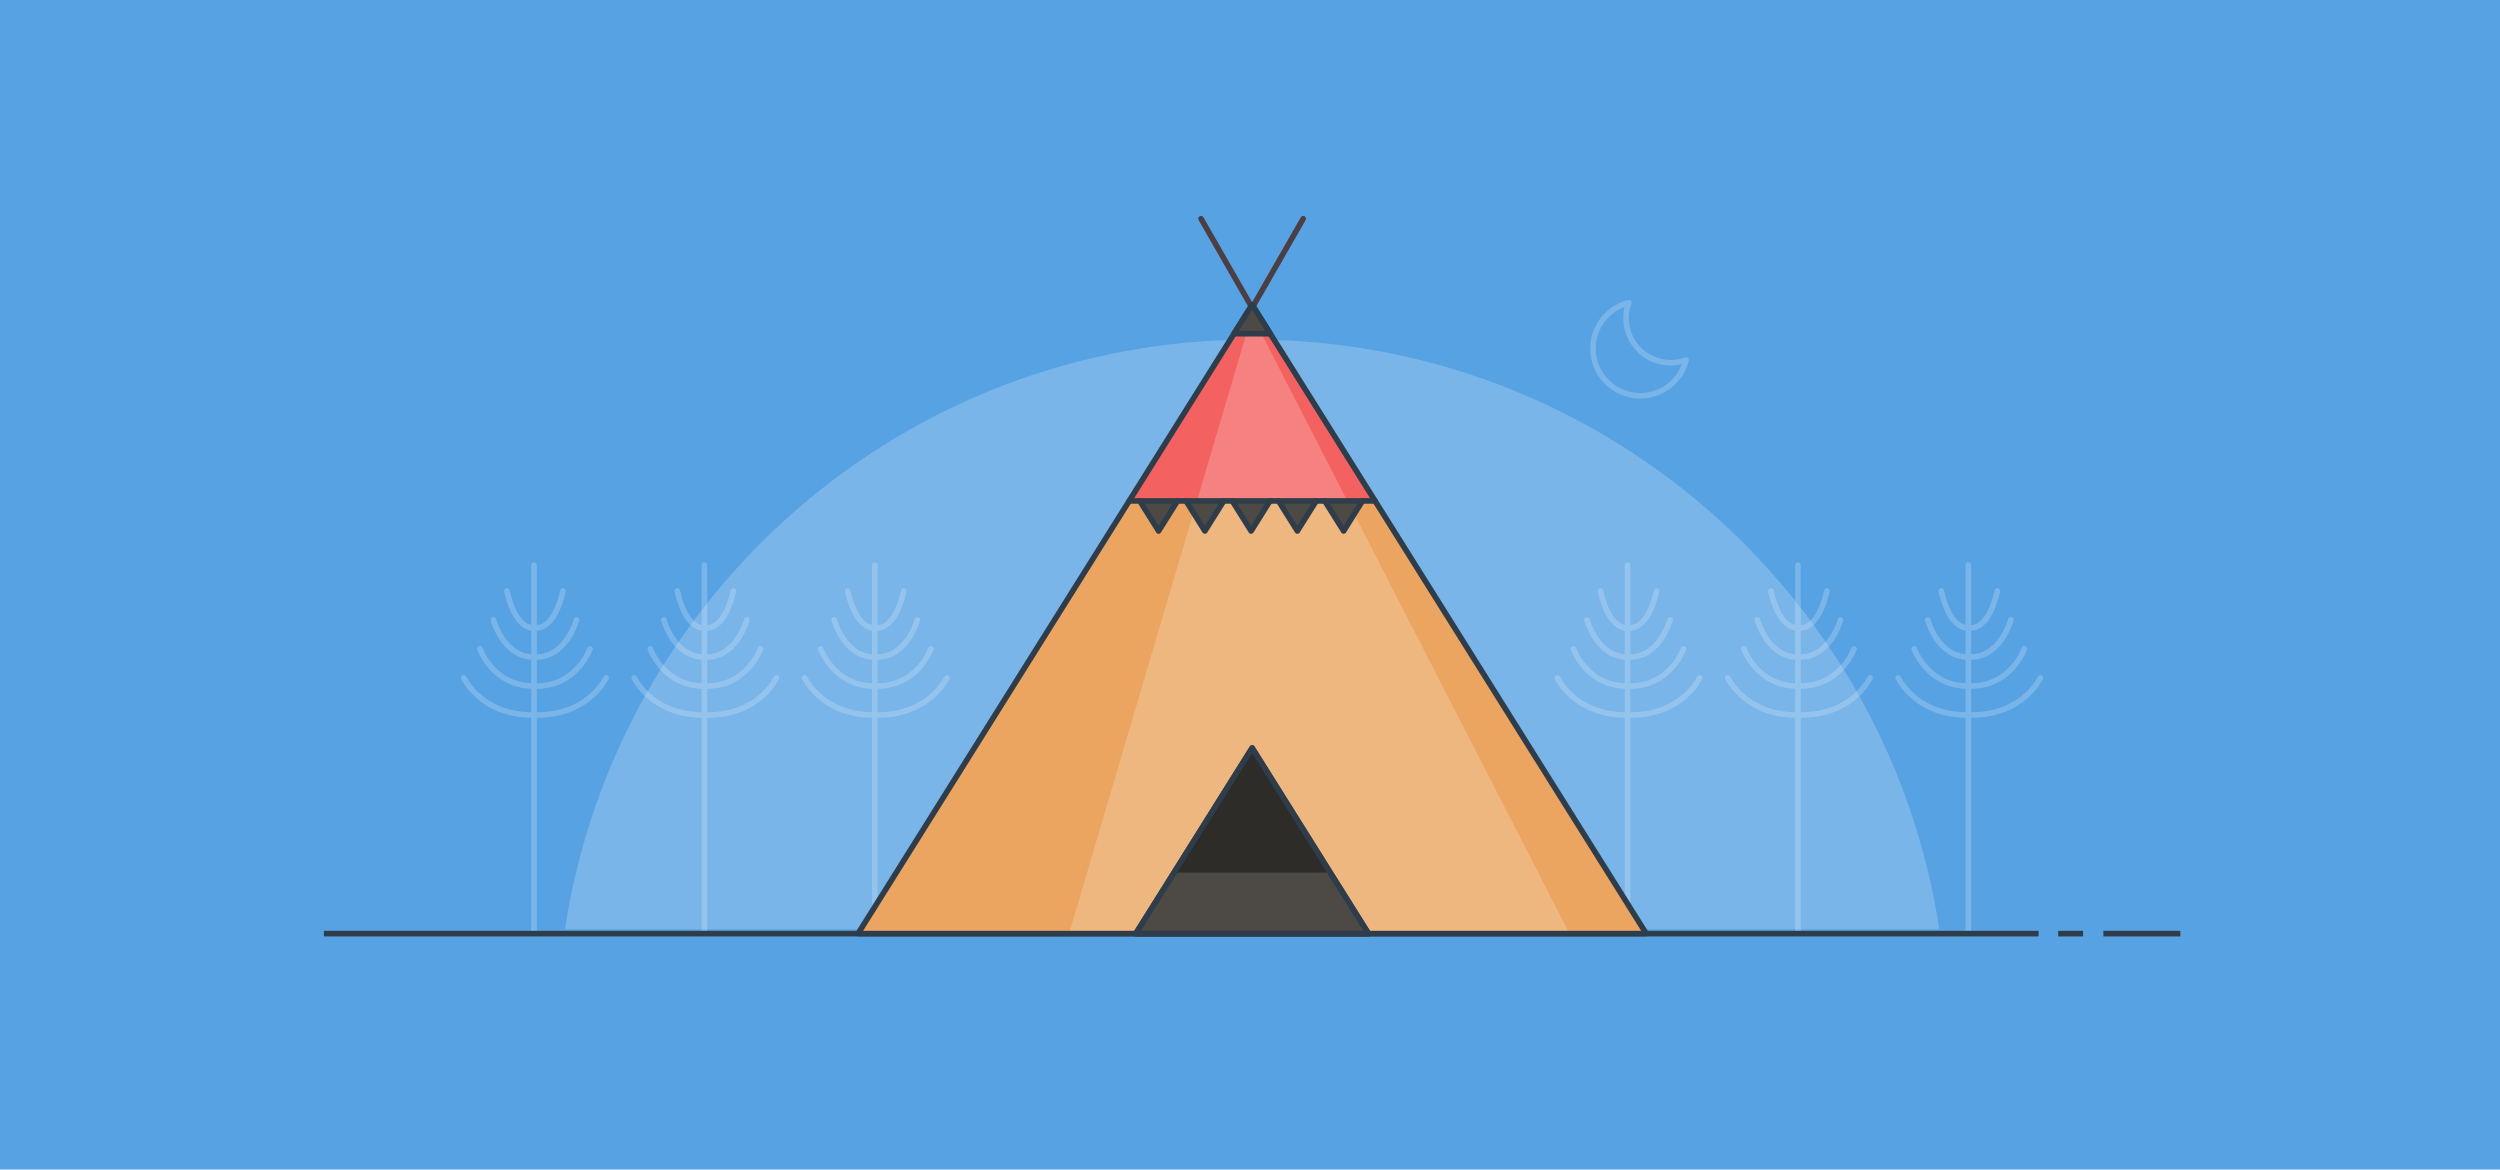
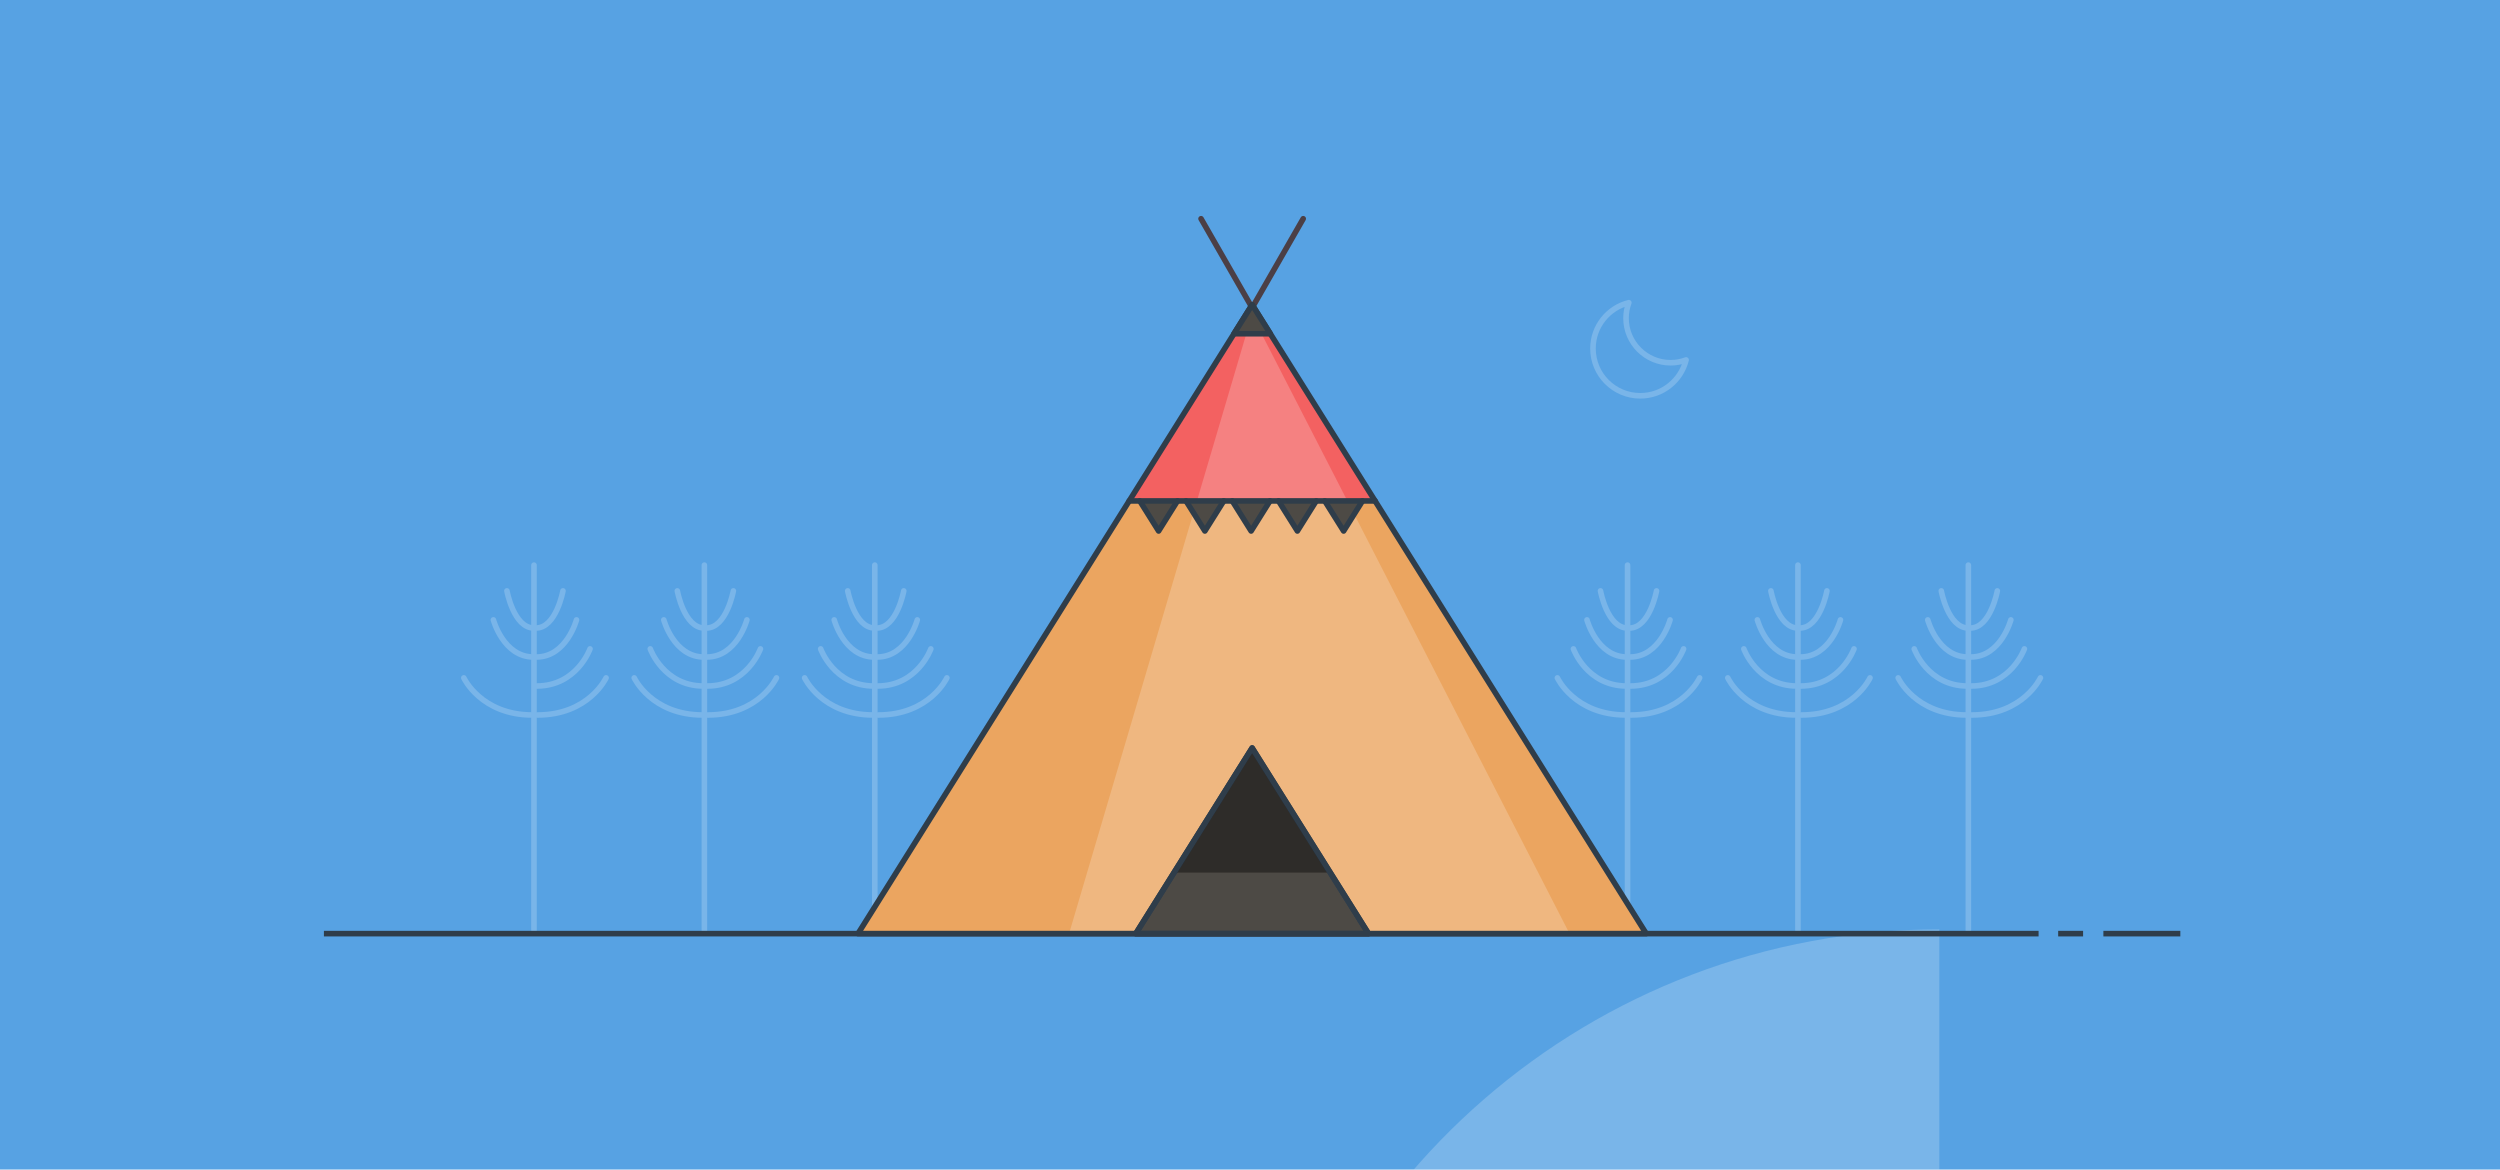
<svg xmlns="http://www.w3.org/2000/svg" version="1.1" id="using_x5F_mailchimp" x="0px" y="0px" width="823px" height="385px" viewBox="0 0 823 385" style="enable-background:new 0 0 823 385;" xml:space="preserve">
  <rect style="fill:#57A2E3;" width="823" height="385" />
-   <path style="opacity:0.2;fill:#FFFFFF;" d="M638.425,305.944C621.711,196.02,526.794,111.788,412.201,111.788  c-114.594,0-209.514,84.231-226.225,194.156H638.425z" />
+   <path style="opacity:0.2;fill:#FFFFFF;" d="M638.425,305.944c-114.594,0-209.514,84.231-226.225,194.156H638.425z" />
  <g style="opacity:0.2;">
    <g>
      <g>
        <line style="fill:none;stroke:#FFFFFF;stroke-width:1.843;stroke-linecap:round;stroke-linejoin:round;stroke-miterlimit:10;" x1="287.979" y1="306.266" x2="287.979" y2="186.034" />
        <path style="fill:none;stroke:#FFFFFF;stroke-width:1.843;stroke-linecap:round;stroke-linejoin:round;stroke-miterlimit:10;" d="     M279.07,194.523c0,0,2.227,12.222,8.908,12.222" />
        <path style="fill:none;stroke:#FFFFFF;stroke-width:1.843;stroke-linecap:round;stroke-linejoin:round;stroke-miterlimit:10;" d="     M297.521,194.523c0,0-2.227,12.222-8.908,12.222" />
        <path style="fill:none;stroke:#FFFFFF;stroke-width:1.843;stroke-linecap:round;stroke-linejoin:round;stroke-miterlimit:10;" d="     M274.617,204.067c0,0,3.301,12.222,13.207,12.222" />
        <path style="fill:none;stroke:#FFFFFF;stroke-width:1.843;stroke-linecap:round;stroke-linejoin:round;stroke-miterlimit:10;" d="     M301.975,204.067c0,0-3.301,12.222-13.207,12.222" />
        <path style="fill:none;stroke:#FFFFFF;stroke-width:1.843;stroke-linecap:round;stroke-linejoin:round;stroke-miterlimit:10;" d="     M270.164,213.611c0,0,4.375,12.222,17.506,12.222" />
        <path style="fill:none;stroke:#FFFFFF;stroke-width:1.843;stroke-linecap:round;stroke-linejoin:round;stroke-miterlimit:10;" d="     M306.43,213.611c0,0-4.377,12.222-17.508,12.222" />
        <path style="fill:none;stroke:#FFFFFF;stroke-width:1.843;stroke-linecap:round;stroke-linejoin:round;stroke-miterlimit:10;" d="     M264.881,223.155c0,0,5.652,12.222,22.607,12.222" />
        <path style="fill:none;stroke:#FFFFFF;stroke-width:1.843;stroke-linecap:round;stroke-linejoin:round;stroke-miterlimit:10;" d="     M311.711,223.155c0,0-5.652,12.222-22.607,12.222" />
      </g>
      <g>
        <line style="fill:none;stroke:#FFFFFF;stroke-width:1.843;stroke-linecap:round;stroke-linejoin:round;stroke-miterlimit:10;" x1="231.883" y1="306.266" x2="231.883" y2="186.034" />
        <path style="fill:none;stroke:#FFFFFF;stroke-width:1.843;stroke-linecap:round;stroke-linejoin:round;stroke-miterlimit:10;" d="     M222.975,194.523c0,0,2.227,12.222,8.908,12.222" />
        <path style="fill:none;stroke:#FFFFFF;stroke-width:1.843;stroke-linecap:round;stroke-linejoin:round;stroke-miterlimit:10;" d="     M241.426,194.523c0,0-2.227,12.222-8.908,12.222" />
        <path style="fill:none;stroke:#FFFFFF;stroke-width:1.843;stroke-linecap:round;stroke-linejoin:round;stroke-miterlimit:10;" d="     M218.521,204.067c0,0,3.301,12.222,13.207,12.222" />
        <path style="fill:none;stroke:#FFFFFF;stroke-width:1.843;stroke-linecap:round;stroke-linejoin:round;stroke-miterlimit:10;" d="     M245.879,204.067c0,0-3.301,12.222-13.207,12.222" />
        <path style="fill:none;stroke:#FFFFFF;stroke-width:1.843;stroke-linecap:round;stroke-linejoin:round;stroke-miterlimit:10;" d="     M214.068,213.611c0,0,4.375,12.222,17.506,12.222" />
        <path style="fill:none;stroke:#FFFFFF;stroke-width:1.843;stroke-linecap:round;stroke-linejoin:round;stroke-miterlimit:10;" d="     M250.334,213.611c0,0-4.377,12.222-17.508,12.222" />
        <path style="fill:none;stroke:#FFFFFF;stroke-width:1.843;stroke-linecap:round;stroke-linejoin:round;stroke-miterlimit:10;" d="     M208.785,223.155c0,0,5.652,12.222,22.607,12.222" />
        <path style="fill:none;stroke:#FFFFFF;stroke-width:1.843;stroke-linecap:round;stroke-linejoin:round;stroke-miterlimit:10;" d="     M255.615,223.155c0,0-5.652,12.222-22.607,12.222" />
      </g>
      <g>
        <line style="fill:none;stroke:#FFFFFF;stroke-width:1.843;stroke-linecap:round;stroke-linejoin:round;stroke-miterlimit:10;" x1="175.787" y1="306.266" x2="175.787" y2="186.034" />
        <path style="fill:none;stroke:#FFFFFF;stroke-width:1.843;stroke-linecap:round;stroke-linejoin:round;stroke-miterlimit:10;" d="     M166.879,194.523c0,0,2.227,12.222,8.908,12.222" />
        <path style="fill:none;stroke:#FFFFFF;stroke-width:1.843;stroke-linecap:round;stroke-linejoin:round;stroke-miterlimit:10;" d="     M185.33,194.523c0,0-2.227,12.222-8.908,12.222" />
        <path style="fill:none;stroke:#FFFFFF;stroke-width:1.843;stroke-linecap:round;stroke-linejoin:round;stroke-miterlimit:10;" d="     M162.426,204.067c0,0,3.301,12.222,13.207,12.222" />
        <path style="fill:none;stroke:#FFFFFF;stroke-width:1.843;stroke-linecap:round;stroke-linejoin:round;stroke-miterlimit:10;" d="     M189.783,204.067c0,0-3.301,12.222-13.207,12.222" />
-         <path style="fill:none;stroke:#FFFFFF;stroke-width:1.843;stroke-linecap:round;stroke-linejoin:round;stroke-miterlimit:10;" d="     M157.973,213.611c0,0,4.375,12.222,17.506,12.222" />
        <path style="fill:none;stroke:#FFFFFF;stroke-width:1.843;stroke-linecap:round;stroke-linejoin:round;stroke-miterlimit:10;" d="     M194.238,213.611c0,0-4.377,12.222-17.508,12.222" />
        <path style="fill:none;stroke:#FFFFFF;stroke-width:1.843;stroke-linecap:round;stroke-linejoin:round;stroke-miterlimit:10;" d="     M152.689,223.155c0,0,5.652,12.222,22.607,12.222" />
        <path style="fill:none;stroke:#FFFFFF;stroke-width:1.843;stroke-linecap:round;stroke-linejoin:round;stroke-miterlimit:10;" d="     M199.52,223.155c0,0-5.652,12.222-22.607,12.222" />
      </g>
    </g>
    <g>
      <g>
        <line style="fill:none;stroke:#FFFFFF;stroke-width:1.843;stroke-linecap:round;stroke-linejoin:round;stroke-miterlimit:10;" x1="647.979" y1="306.266" x2="647.979" y2="186.034" />
        <path style="fill:none;stroke:#FFFFFF;stroke-width:1.843;stroke-linecap:round;stroke-linejoin:round;stroke-miterlimit:10;" d="     M639.07,194.523c0,0,2.227,12.222,8.908,12.222" />
        <path style="fill:none;stroke:#FFFFFF;stroke-width:1.843;stroke-linecap:round;stroke-linejoin:round;stroke-miterlimit:10;" d="     M657.521,194.523c0,0-2.227,12.222-8.908,12.222" />
        <path style="fill:none;stroke:#FFFFFF;stroke-width:1.843;stroke-linecap:round;stroke-linejoin:round;stroke-miterlimit:10;" d="     M634.617,204.067c0,0,3.301,12.222,13.207,12.222" />
        <path style="fill:none;stroke:#FFFFFF;stroke-width:1.843;stroke-linecap:round;stroke-linejoin:round;stroke-miterlimit:10;" d="     M661.975,204.067c0,0-3.301,12.222-13.207,12.222" />
        <path style="fill:none;stroke:#FFFFFF;stroke-width:1.843;stroke-linecap:round;stroke-linejoin:round;stroke-miterlimit:10;" d="     M630.164,213.611c0,0,4.375,12.222,17.506,12.222" />
        <path style="fill:none;stroke:#FFFFFF;stroke-width:1.843;stroke-linecap:round;stroke-linejoin:round;stroke-miterlimit:10;" d="     M666.43,213.611c0,0-4.377,12.222-17.508,12.222" />
        <path style="fill:none;stroke:#FFFFFF;stroke-width:1.843;stroke-linecap:round;stroke-linejoin:round;stroke-miterlimit:10;" d="     M624.881,223.155c0,0,5.652,12.222,22.607,12.222" />
        <path style="fill:none;stroke:#FFFFFF;stroke-width:1.843;stroke-linecap:round;stroke-linejoin:round;stroke-miterlimit:10;" d="     M671.711,223.155c0,0-5.652,12.222-22.607,12.222" />
      </g>
      <g>
        <line style="fill:none;stroke:#FFFFFF;stroke-width:1.843;stroke-linecap:round;stroke-linejoin:round;stroke-miterlimit:10;" x1="591.883" y1="306.266" x2="591.883" y2="186.034" />
        <path style="fill:none;stroke:#FFFFFF;stroke-width:1.843;stroke-linecap:round;stroke-linejoin:round;stroke-miterlimit:10;" d="     M582.975,194.523c0,0,2.227,12.222,8.908,12.222" />
        <path style="fill:none;stroke:#FFFFFF;stroke-width:1.843;stroke-linecap:round;stroke-linejoin:round;stroke-miterlimit:10;" d="     M601.426,194.523c0,0-2.227,12.222-8.908,12.222" />
        <path style="fill:none;stroke:#FFFFFF;stroke-width:1.843;stroke-linecap:round;stroke-linejoin:round;stroke-miterlimit:10;" d="     M578.521,204.067c0,0,3.301,12.222,13.207,12.222" />
        <path style="fill:none;stroke:#FFFFFF;stroke-width:1.843;stroke-linecap:round;stroke-linejoin:round;stroke-miterlimit:10;" d="     M605.879,204.067c0,0-3.301,12.222-13.207,12.222" />
        <path style="fill:none;stroke:#FFFFFF;stroke-width:1.843;stroke-linecap:round;stroke-linejoin:round;stroke-miterlimit:10;" d="     M574.068,213.611c0,0,4.375,12.222,17.506,12.222" />
        <path style="fill:none;stroke:#FFFFFF;stroke-width:1.843;stroke-linecap:round;stroke-linejoin:round;stroke-miterlimit:10;" d="     M610.334,213.611c0,0-4.377,12.222-17.508,12.222" />
        <path style="fill:none;stroke:#FFFFFF;stroke-width:1.843;stroke-linecap:round;stroke-linejoin:round;stroke-miterlimit:10;" d="     M568.785,223.155c0,0,5.652,12.222,22.607,12.222" />
        <path style="fill:none;stroke:#FFFFFF;stroke-width:1.843;stroke-linecap:round;stroke-linejoin:round;stroke-miterlimit:10;" d="     M615.615,223.155c0,0-5.652,12.222-22.607,12.222" />
      </g>
      <g>
        <line style="fill:none;stroke:#FFFFFF;stroke-width:1.843;stroke-linecap:round;stroke-linejoin:round;stroke-miterlimit:10;" x1="535.787" y1="306.266" x2="535.787" y2="186.034" />
        <path style="fill:none;stroke:#FFFFFF;stroke-width:1.843;stroke-linecap:round;stroke-linejoin:round;stroke-miterlimit:10;" d="     M526.879,194.523c0,0,2.227,12.222,8.908,12.222" />
        <path style="fill:none;stroke:#FFFFFF;stroke-width:1.843;stroke-linecap:round;stroke-linejoin:round;stroke-miterlimit:10;" d="     M545.33,194.523c0,0-2.227,12.222-8.908,12.222" />
        <path style="fill:none;stroke:#FFFFFF;stroke-width:1.843;stroke-linecap:round;stroke-linejoin:round;stroke-miterlimit:10;" d="     M522.426,204.067c0,0,3.301,12.222,13.207,12.222" />
        <path style="fill:none;stroke:#FFFFFF;stroke-width:1.843;stroke-linecap:round;stroke-linejoin:round;stroke-miterlimit:10;" d="     M549.783,204.067c0,0-3.301,12.222-13.207,12.222" />
        <path style="fill:none;stroke:#FFFFFF;stroke-width:1.843;stroke-linecap:round;stroke-linejoin:round;stroke-miterlimit:10;" d="     M517.973,213.611c0,0,4.375,12.222,17.506,12.222" />
        <path style="fill:none;stroke:#FFFFFF;stroke-width:1.843;stroke-linecap:round;stroke-linejoin:round;stroke-miterlimit:10;" d="     M554.238,213.611c0,0-4.377,12.222-17.508,12.222" />
        <path style="fill:none;stroke:#FFFFFF;stroke-width:1.843;stroke-linecap:round;stroke-linejoin:round;stroke-miterlimit:10;" d="     M512.689,223.155c0,0,5.652,12.222,22.607,12.222" />
        <path style="fill:none;stroke:#FFFFFF;stroke-width:1.843;stroke-linecap:round;stroke-linejoin:round;stroke-miterlimit:10;" d="     M559.52,223.155c0,0-5.652,12.222-22.607,12.222" />
      </g>
    </g>
  </g>
  <g>
    <line style="fill:none;stroke:#2F3D4A;stroke-width:1.843;stroke-miterlimit:10;" x1="692.434" y1="307.35" x2="717.768" y2="307.35" />
    <line style="fill:none;stroke:#2F3D4A;stroke-width:1.843;stroke-miterlimit:10;" x1="677.549" y1="307.35" x2="685.754" y2="307.35" />
    <line style="fill:none;stroke:#2F3D4A;stroke-width:1.843;stroke-miterlimit:10;" x1="106.633" y1="307.35" x2="671.102" y2="307.35" />
  </g>
  <g>
    <g>
      <g>
        <g>
          <g>
            <g>
              <polygon style="fill:#F36161;" points="282.461,307.35 412.203,100.324 541.939,307.35       " />
              <line style="fill:none;stroke:#4B3F46;stroke-width:1.843;stroke-linecap:round;stroke-linejoin:round;stroke-miterlimit:10;" x1="413.191" y1="103.058" x2="395.385" y2="72.009" />
              <line style="fill:none;stroke:#4B3F46;stroke-width:1.843;stroke-linecap:round;stroke-linejoin:round;stroke-miterlimit:10;" x1="411.211" y1="103.058" x2="429.016" y2="72.009" />
              <polygon style="fill:#EBA560;" points="282.461,307.35 541.939,307.35 452.391,164.46 372.008,164.46       " />
              <polyline style="opacity:0.2;fill:#FFFFFF;" points="412.123,103.664 352.043,306.984 516.504,306.984       " />
              <polygon style="fill:none;stroke:#2F3D4A;stroke-width:1.843;stroke-linecap:round;stroke-linejoin:round;stroke-miterlimit:10;" points="        282.461,307.35 412.203,100.324 541.939,307.35       " />
              <g>
                <polyline style="fill:#4D4A45;stroke:#2F3D4A;stroke-width:1.843;stroke-linecap:round;stroke-linejoin:round;stroke-miterlimit:10;" points="         387.623,164.904 381.418,174.805 375.215,164.904        " />
                <polyline style="fill:#4D4A45;stroke:#2F3D4A;stroke-width:1.843;stroke-linecap:round;stroke-linejoin:round;stroke-miterlimit:10;" points="         402.854,164.904 396.645,174.805 390.438,164.904        " />
                <polyline style="fill:#4D4A45;stroke:#2F3D4A;stroke-width:1.843;stroke-linecap:round;stroke-linejoin:round;stroke-miterlimit:10;" points="         418.074,164.904 411.869,174.805 405.662,164.904        " />
                <polyline style="fill:#4D4A45;stroke:#2F3D4A;stroke-width:1.843;stroke-linecap:round;stroke-linejoin:round;stroke-miterlimit:10;" points="         433.299,164.904 427.096,174.805 420.889,164.904        " />
                <polyline style="fill:#4D4A45;stroke:#2F3D4A;stroke-width:1.843;stroke-linecap:round;stroke-linejoin:round;stroke-miterlimit:10;" points="         448.525,164.904 442.322,174.805 436.111,164.904        " />
              </g>
              <line style="fill:none;stroke:#2F3D4A;stroke-width:1.843;stroke-linecap:round;stroke-linejoin:round;stroke-miterlimit:10;" x1="371.736" y1="164.904" x2="452.67" y2="164.904" />
            </g>
          </g>
        </g>
        <polygon style="fill:#4D4A45;stroke:#2F3D4A;stroke-width:1.843;stroke-linecap:round;stroke-linejoin:round;stroke-miterlimit:10;" points="     418.188,109.869 412.203,100.324 406.219,109.869    " />
      </g>
      <polygon style="fill:#4D4A45;stroke:#2F3D4A;stroke-width:1.843;stroke-linecap:round;stroke-linejoin:round;stroke-miterlimit:10;" points="    450.502,307.35 412.203,246.235 373.902,307.35   " />
      <polygon style="opacity:0.4;" points="437.908,287.252 412.203,246.235 386.498,287.252   " />
      <polygon style="fill:none;stroke:#2F3D4A;stroke-width:1.843;stroke-linecap:round;stroke-linejoin:round;stroke-miterlimit:10;" points="    450.502,307.35 412.203,246.235 373.902,307.35   " />
    </g>
  </g>
  <path style="opacity:0.2;fill:none;stroke:#FFFFFF;stroke-width:1.843;stroke-linecap:round;stroke-linejoin:round;stroke-miterlimit:10;" d="  M549.973,119.419c-8.111,0-14.688-6.575-14.688-14.687c0-1.792,0.337-3.501,0.925-5.089c-6.776,1.686-11.804,7.792-11.804,15.089  c0,8.597,6.969,15.566,15.566,15.566c7.297,0,13.404-5.028,15.09-11.804C553.475,119.083,551.765,119.419,549.973,119.419z" />
</svg>